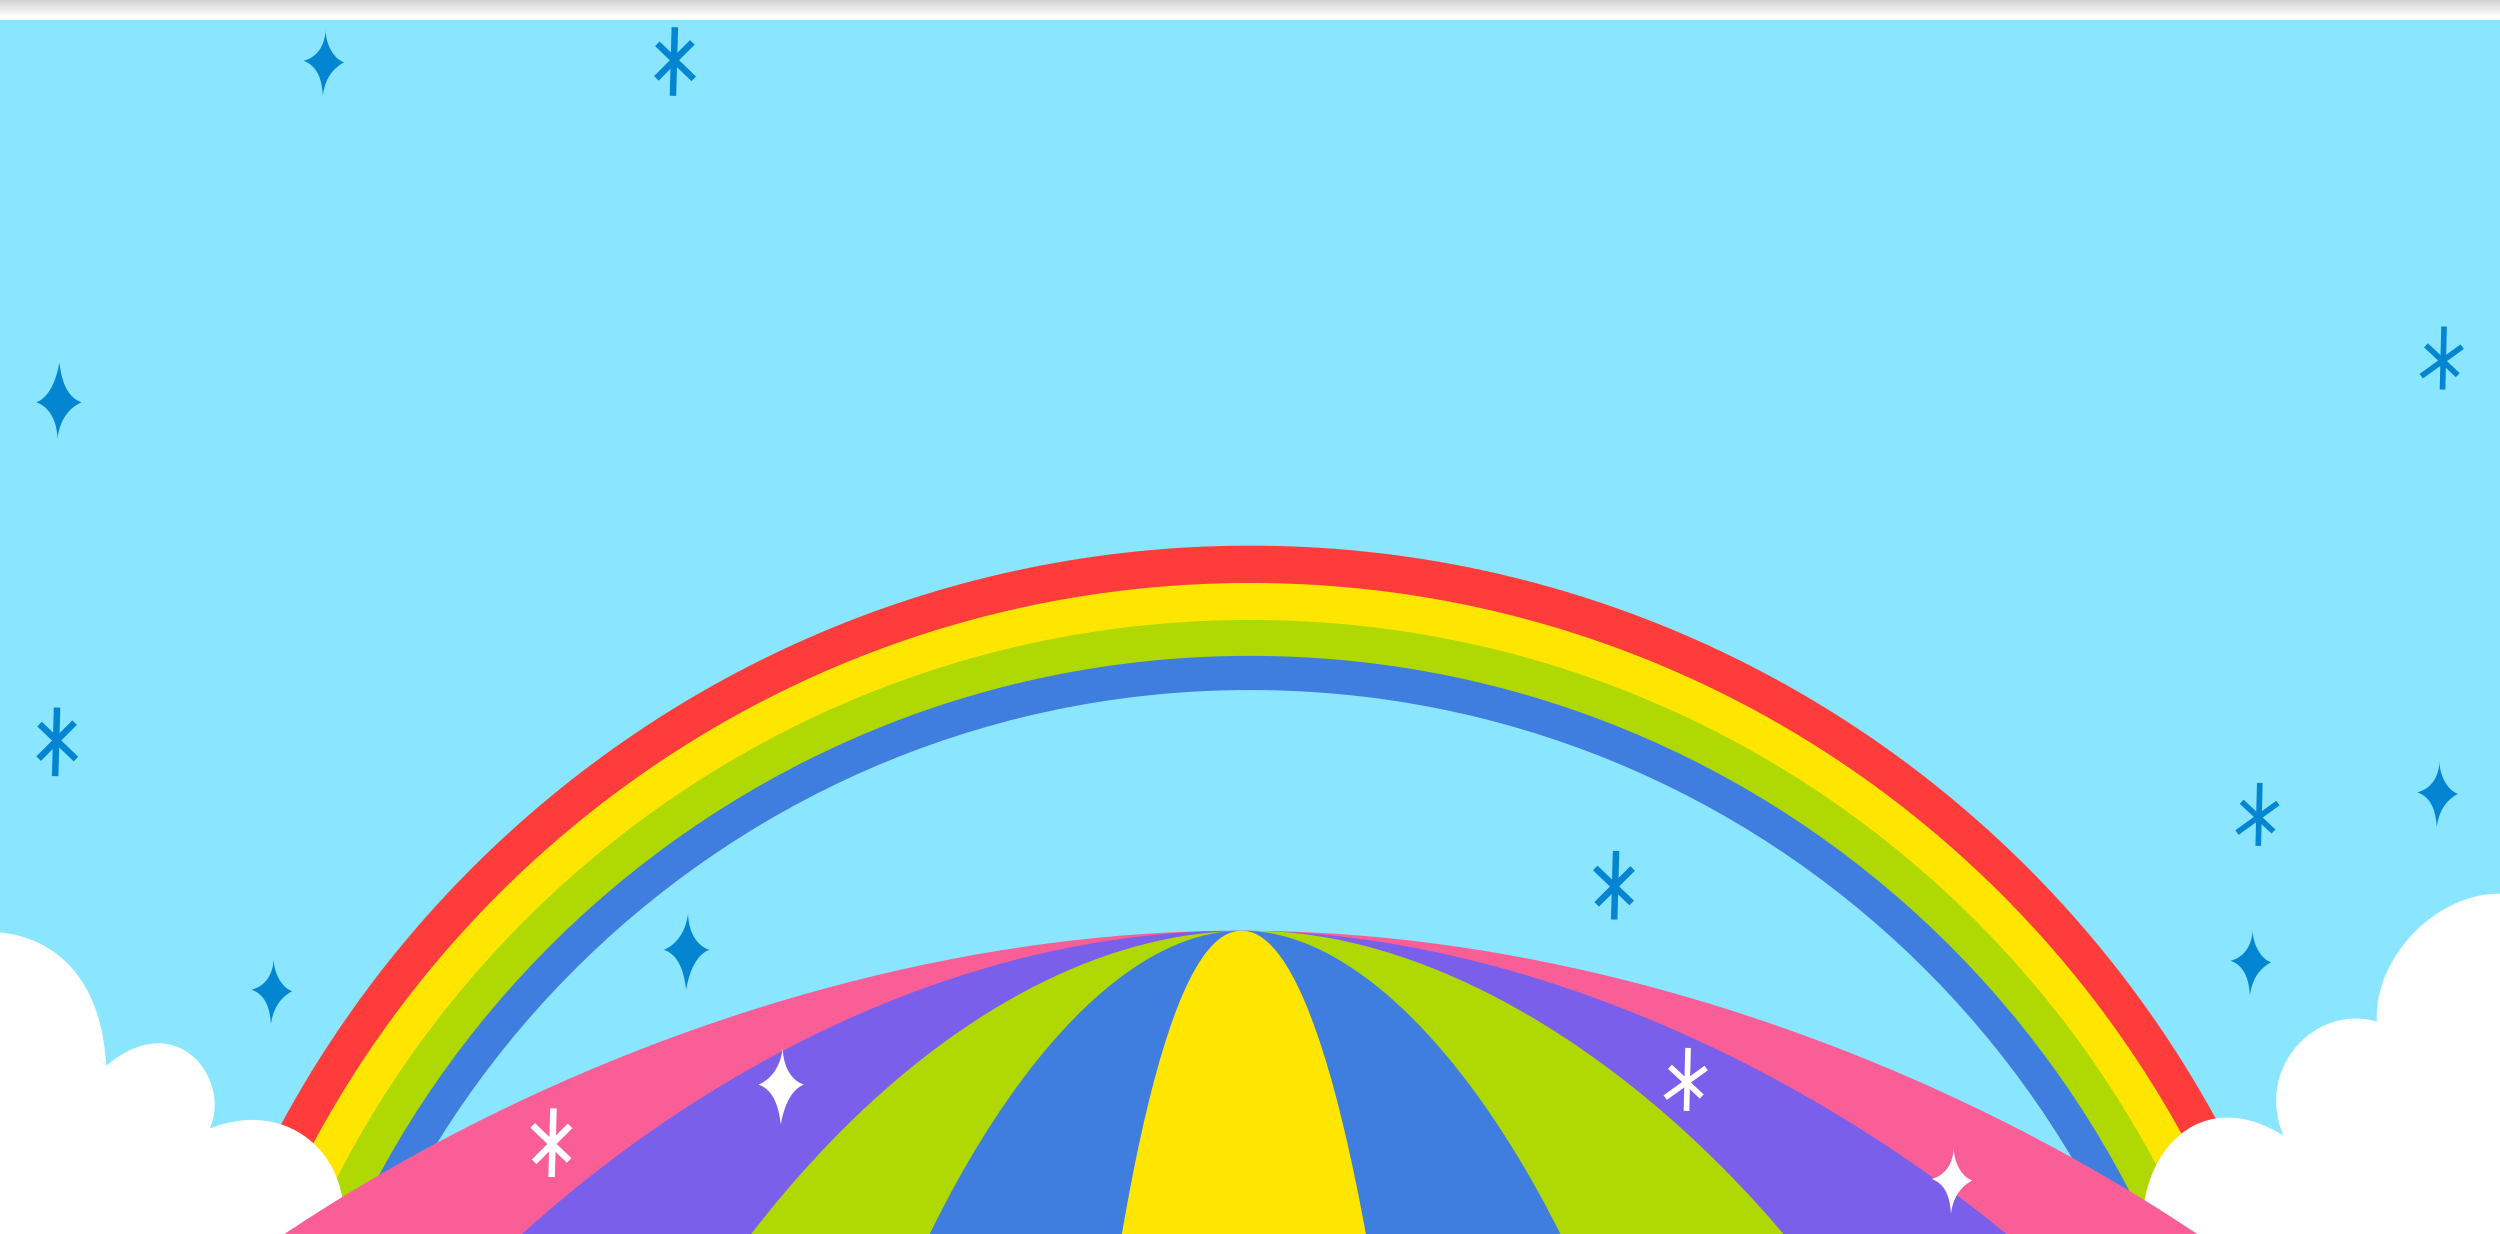
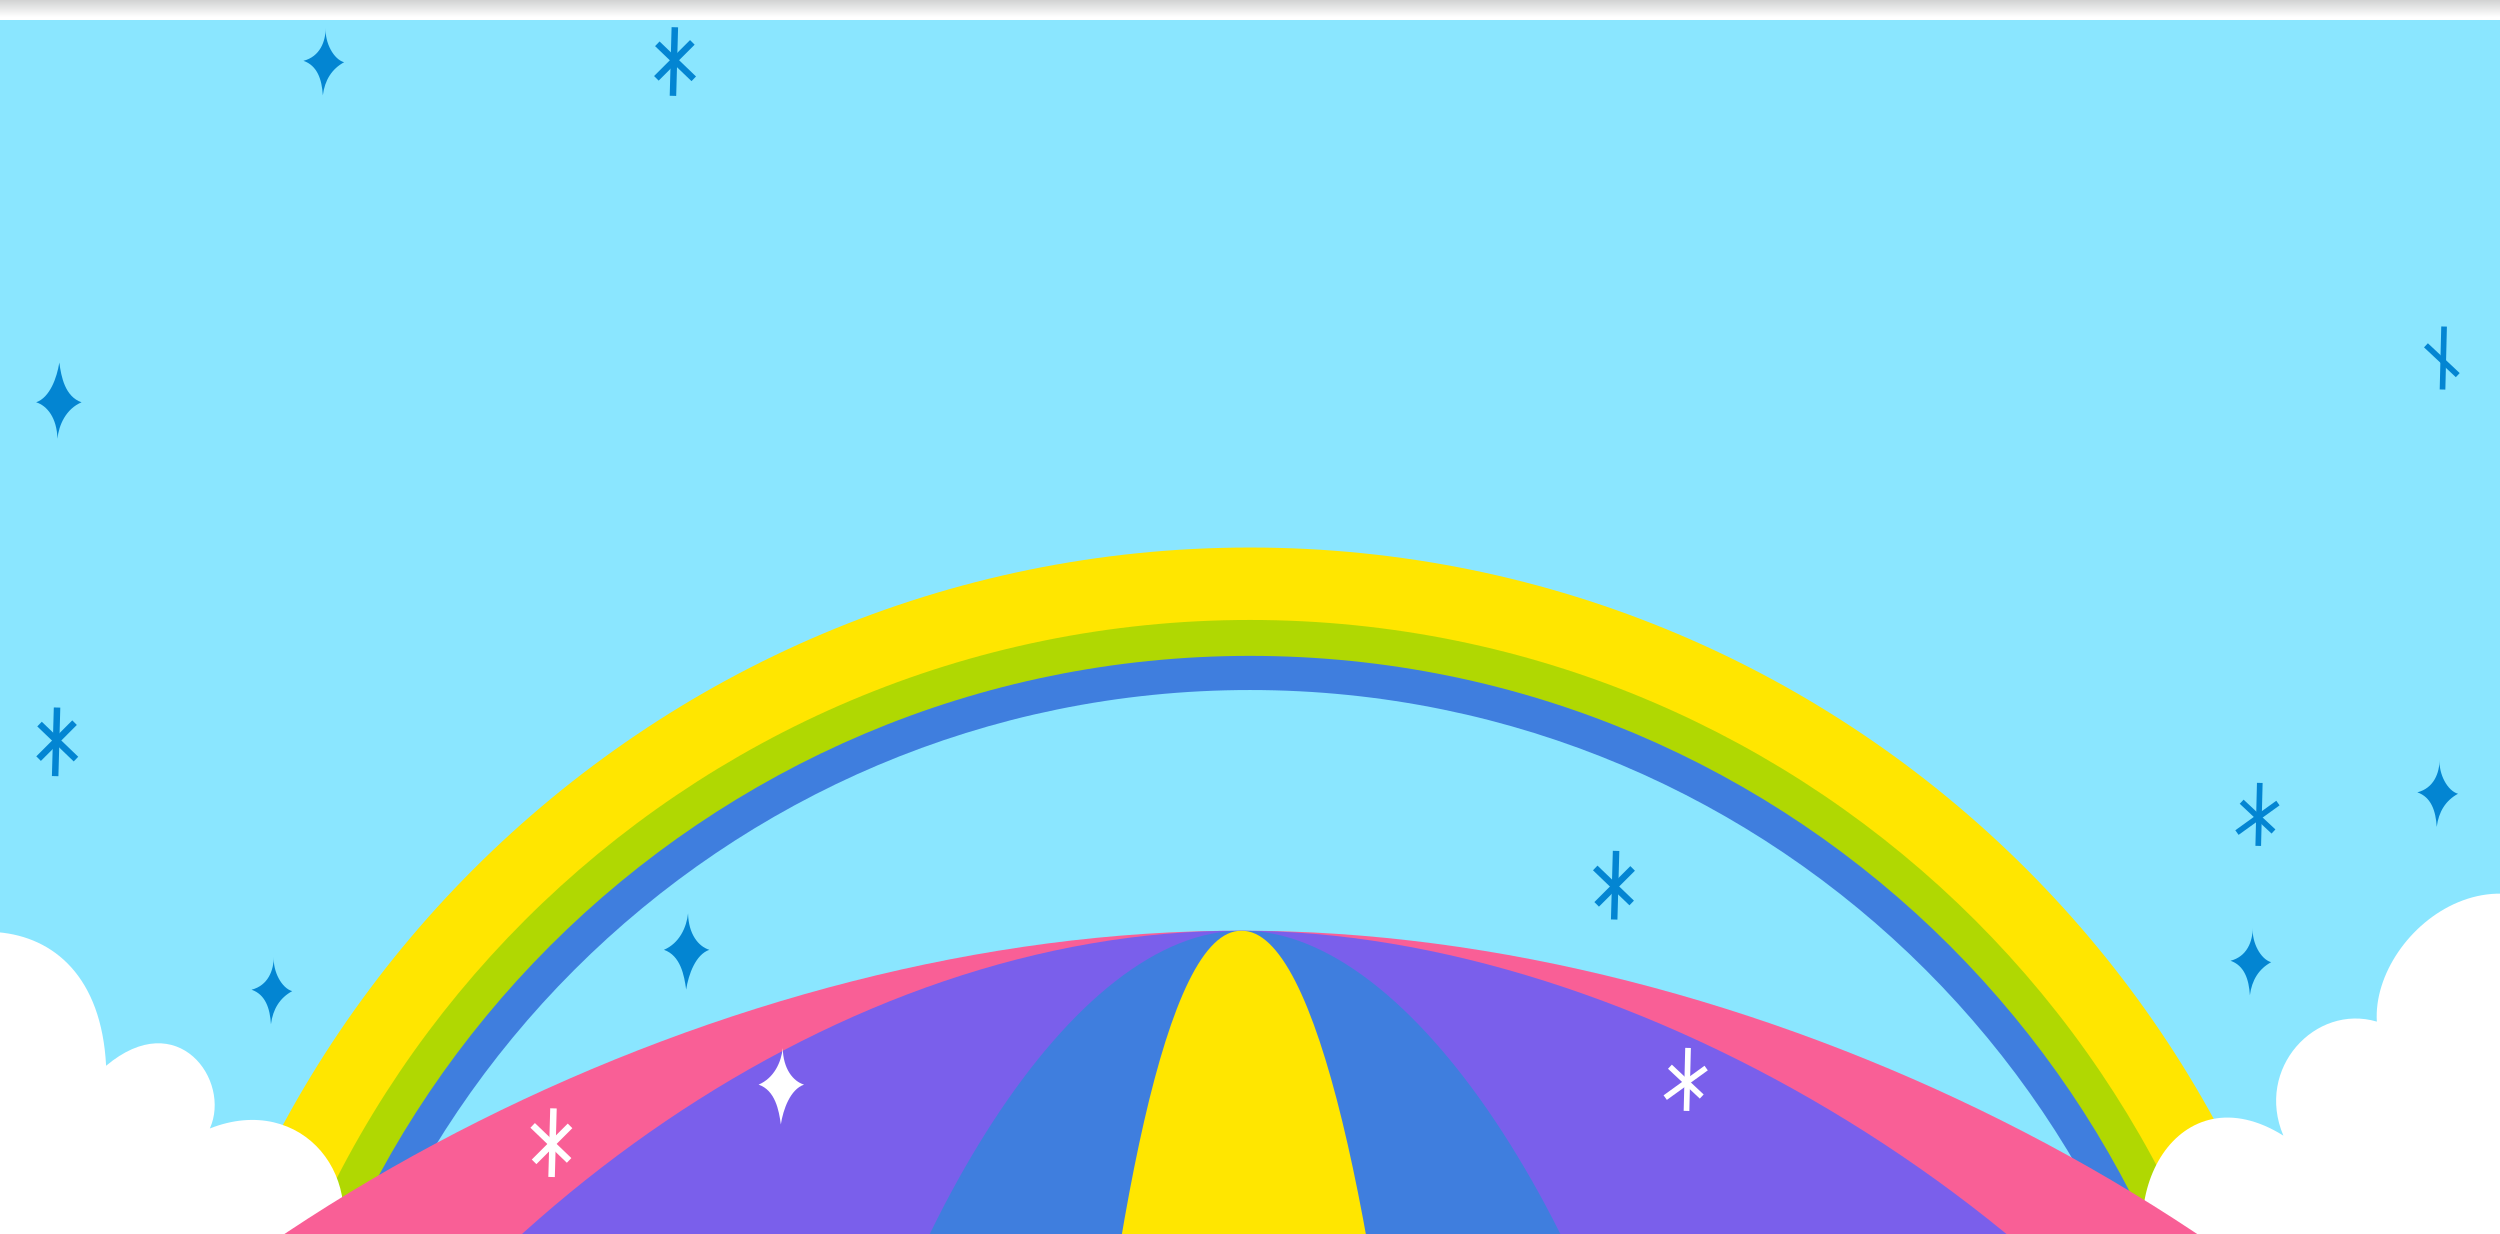
<svg xmlns="http://www.w3.org/2000/svg" viewBox="0 0 950 469">
  <rect x="0" y="0" width="950" height="469" fill="#333333" stroke="none" />
  <defs>
    <style>
      .cls-1, .cls-2, .cls-3, .cls-4, .cls-5 {
        fill: none;
      }

      .cls-1, .cls-3 {
        stroke: #0385d2;
      }

      .cls-1, .cls-3, .cls-4, .cls-5 {
        stroke-miterlimit: 10;
      }

      .cls-1, .cls-4 {
        stroke-width: 2.47px;
      }

      .cls-6 {
        fill: #f95f96;
      }

      .cls-7 {
        fill: url(#_名称未設定グラデーション);
        mix-blend-mode: multiply;
      }

      .cls-8 {
        fill: #fff;
      }

      .cls-9 {
        fill: #ff3c3c;
      }

      .cls-10 {
        fill: #0385d2;
      }

      .cls-3, .cls-5 {
        stroke-width: 2.15px;
      }

      .cls-4, .cls-5 {
        stroke: #fff;
      }

      .cls-11 {
        fill: #3f7ede;
      }

      .cls-12 {
        isolation: isolate;
      }

      .cls-13 {
        fill: #8ae6ff;
      }

      .cls-14 {
        fill: #ffe600;
      }

      .cls-15 {
        fill: #b0d802;
      }

      .cls-16 {
        fill: #7a5feb;
      }

      .cls-17 {
        clip-path: url(#clippath);
      }
    </style>
    <clipPath id="clippath">
      <rect class="cls-2" y=".3" width="950" height="468.7" />
    </clipPath>
    <linearGradient id="_名称未設定グラデーション" data-name="名称未設定グラデーション" x1="-1267.22" y1="9522.81" x2="-1266.74" y2="9522.81" gradientTransform="translate(152839.99 -20267.91) rotate(-90) scale(16 -16)" gradientUnits="userSpaceOnUse">
      <stop offset="0" stop-color="#fff" />
      <stop offset="1" stop-color="#c9caca" />
    </linearGradient>
  </defs>
  <g class="cls-12">
    <g id="_レイヤー_2" data-name="レイヤー 2">
      <g id="_イラスト" data-name="イラスト">
        <rect class="cls-13" y=".3" width="950" height="468.7" />
        <g class="cls-17">
          <g>
            <path class="cls-11" d="M475,246.13c-209.43,0-379.21,169.78-379.21,379.21s169.78,379.21,379.21,379.21,379.21-169.78,379.21-379.21-169.78-379.21-379.21-379.21M475,988.49c-200.56,0-363.14-162.58-363.14-363.14s162.58-363.14,363.14-363.14,363.14,162.58,363.14,363.14-162.58,363.14-363.14,363.14" />
            <path class="cls-15" d="M475,225.86c-220.63,0-399.48,178.85-399.48,399.48s178.85,399.48,399.48,399.48,399.48-178.85,399.48-399.48-178.85-399.48-399.48-399.48M475,1001.46c-207.72,0-376.11-168.39-376.11-376.11S267.28,249.23,475,249.23s376.11,168.39,376.11,376.11-168.39,376.11-376.11,376.11" />
            <path class="cls-14" d="M475,208.06c-230.46,0-417.29,186.83-417.29,417.29s186.83,417.29,417.29,417.29,417.29-186.83,417.29-417.29-186.83-417.29-417.29-417.29M475,1015.11c-215.26,0-389.77-174.5-389.77-389.77S259.74,235.58,475,235.58s389.77,174.5,389.77,389.77-174.5,389.77-389.77,389.77" />
-             <path class="cls-9" d="M475,207.34c-230.85,0-418,187.15-418,418s187.15,418,418,418,418-187.14,418-418-187.14-418-418-418M475,1029.16c-223.02,0-403.82-180.79-403.82-403.82S251.98,221.53,475,221.53s403.82,180.79,403.82,403.82-180.79,403.82-403.82,403.82" />
          </g>
          <path class="cls-8" d="M-61.05,383.76c29.02-39.42,97.9-46.35,101.37,21.23,27.29-22.96,47.65,5.63,39.42,23.83,35.09-13.86,61.95,19.06,46.35,52.85,21.23-9.1,32.49,6.5,26.43,27.72L-9.07,667.51h-49.82l-2.17-283.74Z" />
          <path class="cls-8" d="M784.93,519.92c-8.23-35.09,21.23-40.29,35.96-25.13-20.36-41.15,7.36-87.94,46.79-63.25-10.83-25.56,12.13-50.25,35.52-43.32-2.17-35.52,54.15-79.71,91.41-17.33v296.31h-205.34l-4.33-147.29Z" />
          <g>
            <path class="cls-6" d="M-32.76,603.94c94.6-140.18,309.73-250.77,504.26-250.25,194.53-.52,409.66,110.07,504.26,250.25H-32.76Z" />
            <path class="cls-16" d="M875.69,603.94c-73.17-140.18-254.32-250.77-404.79-250.25-150.47-.52-304.81,110.07-377.98,250.25h782.77Z" />
-             <path class="cls-15" d="M756.49,603.94c-50.88-140.18-176.86-250.77-281.5-250.25-104.64-.52-211.97,110.07-262.86,250.25h544.36Z" />
+             <path class="cls-15" d="M756.49,603.94h544.36Z" />
            <path class="cls-11" d="M307.27,603.94c30.92-140.18,101.22-250.77,164.8-250.25,63.57-.52,136.87,110.07,167.78,250.25h-332.58Z" />
            <path class="cls-14" d="M537.19,603.94c-14.04-140.18-36.54-250.77-65.41-250.25-28.88-.52-48.84,110.07-62.88,250.25h128.3Z" />
          </g>
        </g>
        <g>
          <line class="cls-5" x1="641.46" y1="398.21" x2="640.87" y2="422.15" />
          <line class="cls-5" x1="634.57" y1="405.35" x2="646.66" y2="416.68" />
          <line class="cls-5" x1="648.34" y1="405.86" x2="632.78" y2="417.09" />
        </g>
        <path class="cls-10" d="M261.46,347.08c-.54,5.22-3.24,11.33-9.17,13.85,6.29,2.16,7.73,9.71,8.45,15.11.9-5.76,3.6-13.31,8.81-15.11-4.14-1.26-7.91-5.94-8.09-13.85" />
        <path class="cls-8" d="M297.44,398.31c-.54,5.22-3.24,11.33-9.17,13.85,6.29,2.16,7.73,9.71,8.45,15.11.9-5.76,3.6-13.31,8.81-15.11-4.14-1.26-7.91-5.94-8.09-13.85" />
-         <path class="cls-8" d="M742.45,435.41c0,5.22-2.16,10.97-8.45,12.59,5.22,1.8,7.01,7.01,7.37,13.13.72-5.76,3.42-10.07,8.09-12.59-3.96-1.08-7.37-7.37-7.01-13.13" />
        <path class="cls-10" d="M927.04,288.5c0,5.22-2.16,10.97-8.45,12.59,5.22,1.8,7.01,7.01,7.37,13.13.72-5.76,3.42-10.07,8.09-12.59-3.96-1.08-7.37-7.37-7.01-13.13" />
        <path class="cls-10" d="M856.04,352.5c0,5.22-2.16,10.97-8.45,12.59,5.22,1.8,7.01,7.01,7.37,13.13.72-5.76,3.42-10.07,8.09-12.59-3.96-1.08-7.37-7.37-7.01-13.13" />
        <path class="cls-10" d="M104.04,363.5c0,5.22-2.16,10.97-8.45,12.59,5.22,1.8,7.01,7.01,7.37,13.13.72-5.76,3.42-10.07,8.09-12.59-3.96-1.08-7.37-7.37-7.01-13.13" />
        <path class="cls-10" d="M123.76,10.52c0,5.22-2.16,10.97-8.45,12.59,5.22,1.8,7.01,7.01,7.37,13.13.72-5.76,3.42-10.07,8.09-12.59-3.96-1.08-7.37-7.37-7.01-13.13" />
        <g>
          <line class="cls-4" x1="210.32" y1="421.18" x2="209.6" y2="447.26" />
          <line class="cls-4" x1="202.41" y1="427.65" x2="216.26" y2="440.96" />
          <line class="cls-4" x1="216.62" y1="427.83" x2="202.95" y2="441.5" />
        </g>
        <g>
          <line class="cls-1" x1="614.11" y1="323.34" x2="613.39" y2="349.42" />
          <line class="cls-1" x1="606.19" y1="329.82" x2="620.04" y2="343.13" />
          <line class="cls-1" x1="620.4" y1="330" x2="606.73" y2="343.66" />
        </g>
      </g>
      <g id="_レイアウト" data-name="レイアウト">
        <rect class="cls-7" y="0" width="950" height="7.6" />
        <g>
          <line class="cls-3" x1="928.75" y1="124.08" x2="928.16" y2="148.02" />
          <line class="cls-3" x1="921.86" y1="131.22" x2="933.95" y2="142.55" />
-           <line class="cls-3" x1="935.64" y1="131.73" x2="920.07" y2="142.96" />
        </g>
        <g>
          <line class="cls-3" x1="858.72" y1="297.5" x2="858.13" y2="321.44" />
          <line class="cls-3" x1="851.83" y1="304.65" x2="863.92" y2="315.97" />
          <line class="cls-3" x1="865.61" y1="305.16" x2="850.04" y2="316.38" />
        </g>
        <path class="cls-10" d="M21.82,166.72c.54-5.22,3.24-11.33,9.17-13.85-6.29-2.16-7.73-9.71-8.45-15.11-.9,5.76-3.6,13.31-8.81,15.11,4.14,1.26,7.91,5.94,8.09,13.85" />
        <g>
          <line class="cls-1" x1="20.96" y1="294.93" x2="21.68" y2="268.86" />
          <line class="cls-1" x1="28.87" y1="288.46" x2="15.02" y2="275.15" />
          <line class="cls-1" x1="14.66" y1="288.28" x2="28.33" y2="274.61" />
        </g>
        <g>
          <line class="cls-1" x1="255.72" y1="36.42" x2="256.44" y2="10.35" />
          <line class="cls-1" x1="263.63" y1="29.95" x2="249.78" y2="16.64" />
          <line class="cls-1" x1="249.42" y1="29.77" x2="263.09" y2="16.1" />
        </g>
      </g>
    </g>
  </g>
</svg>